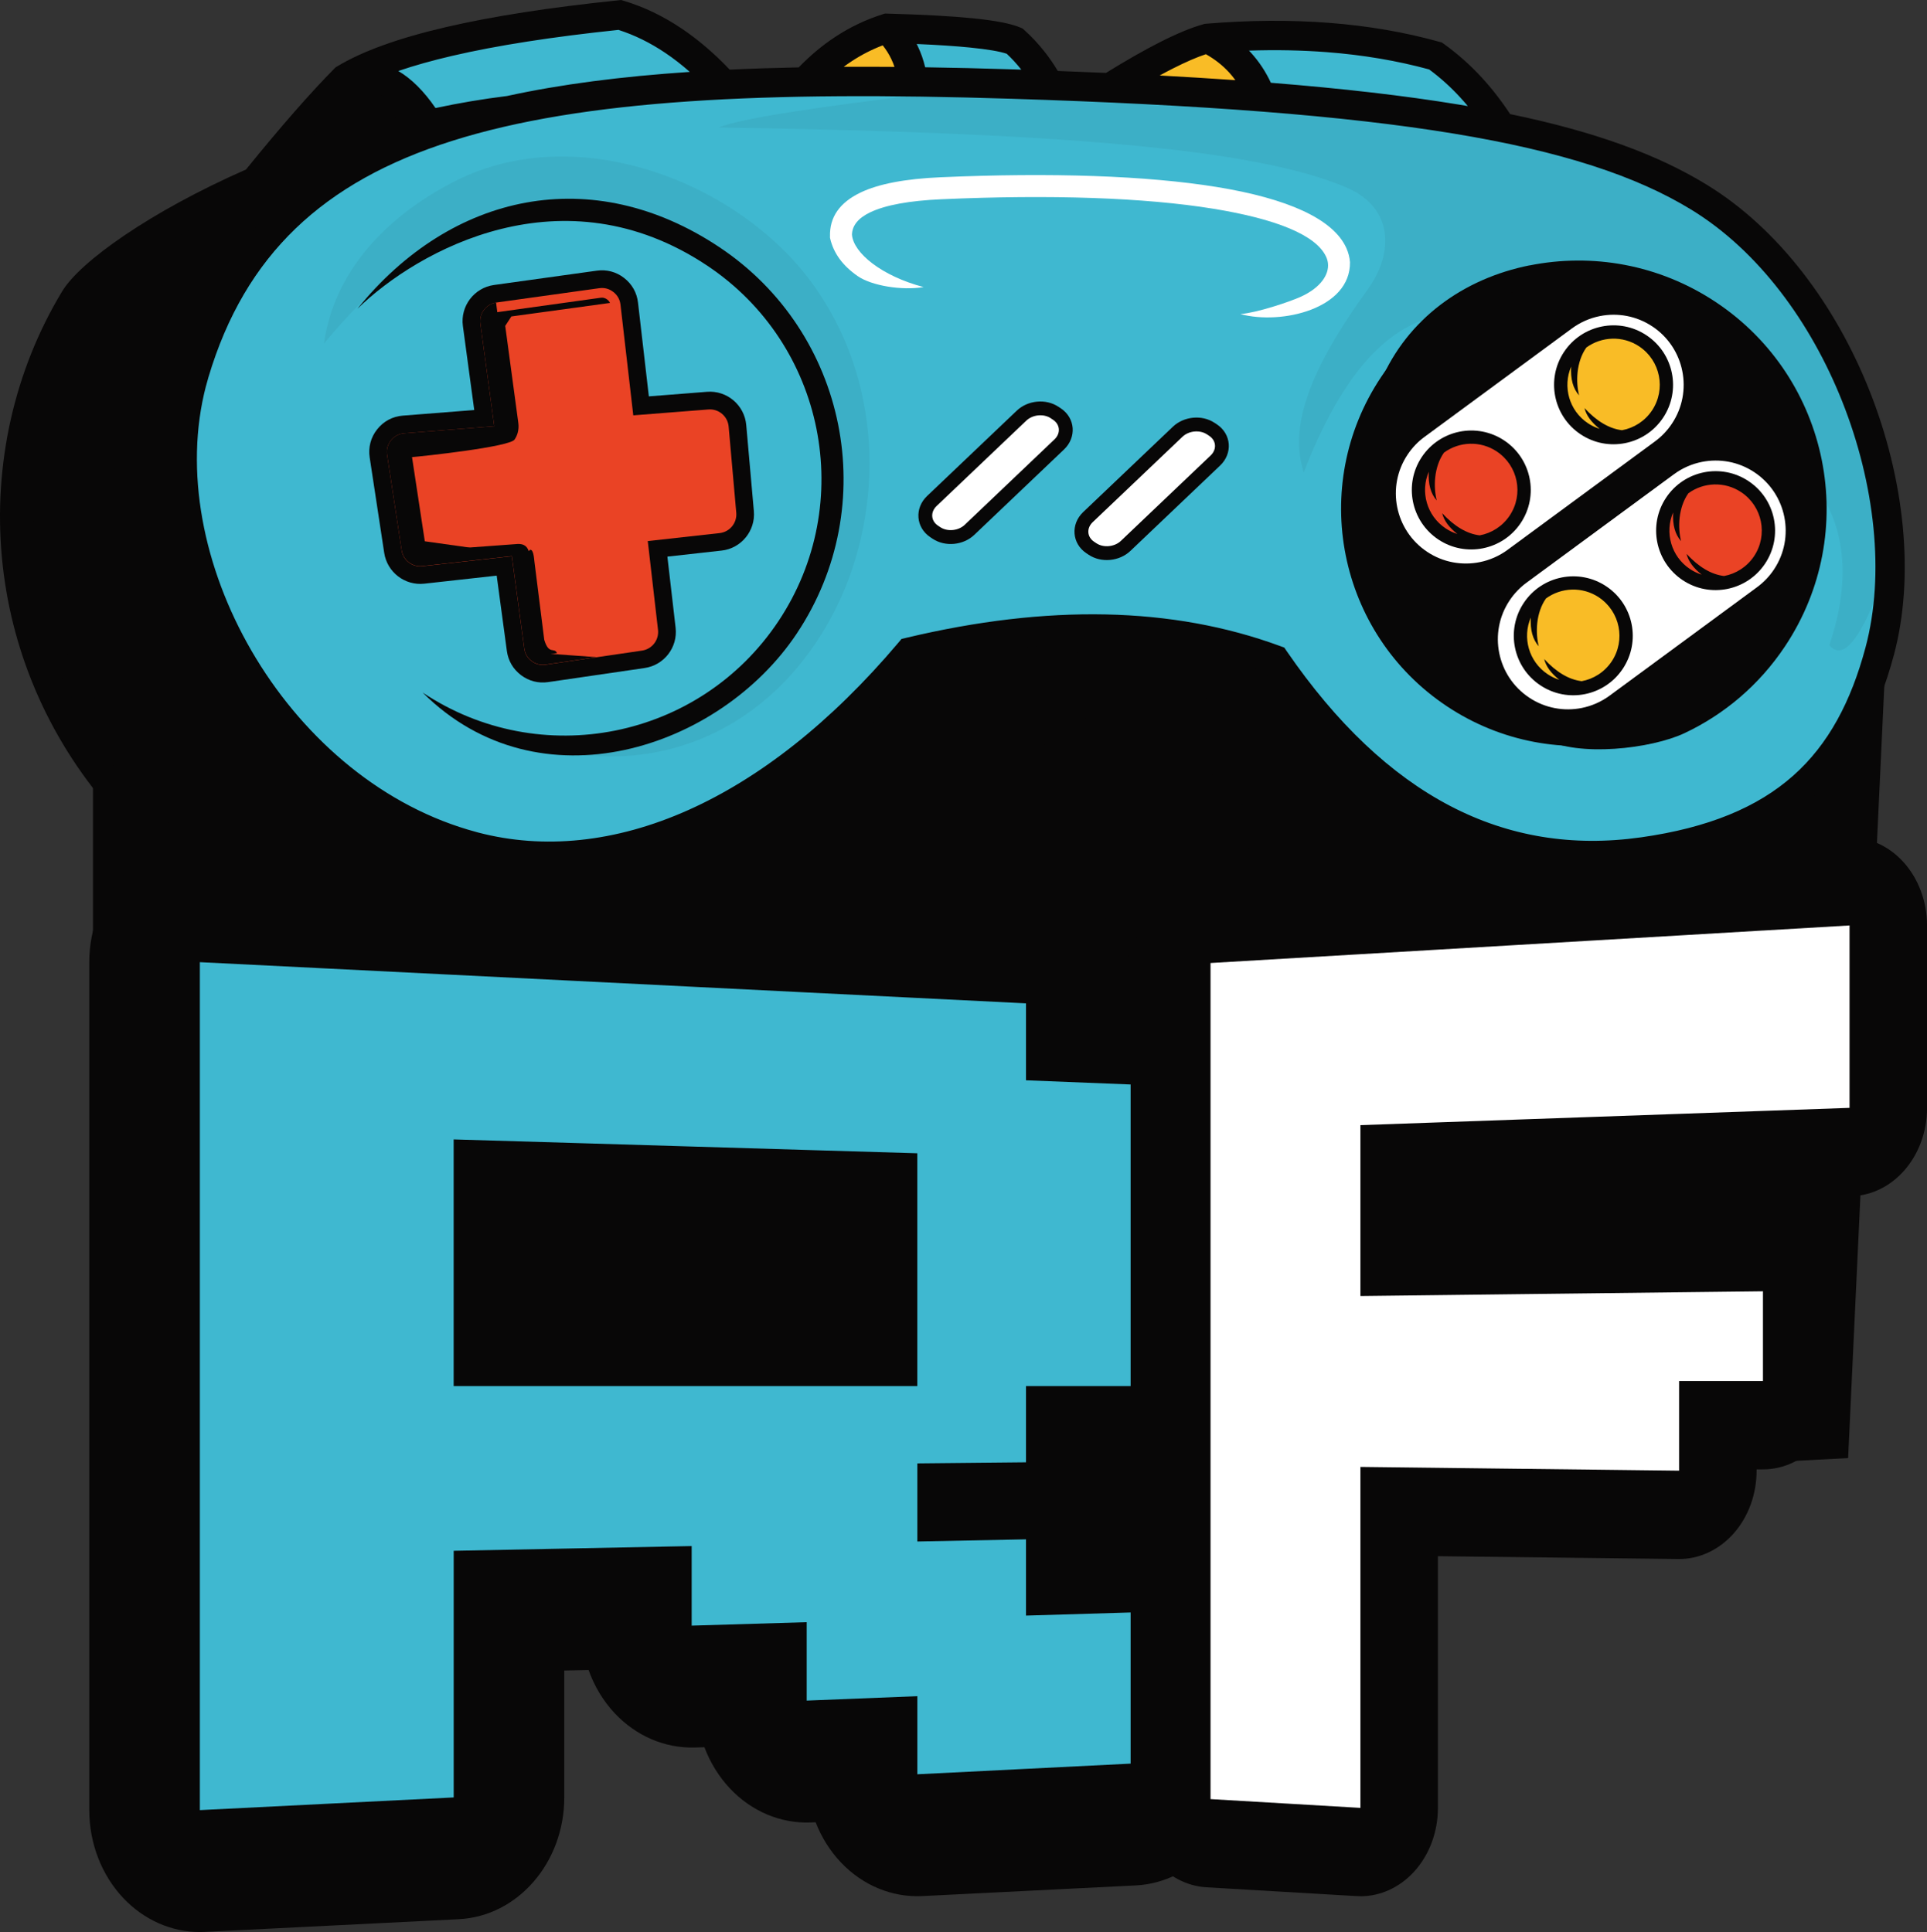
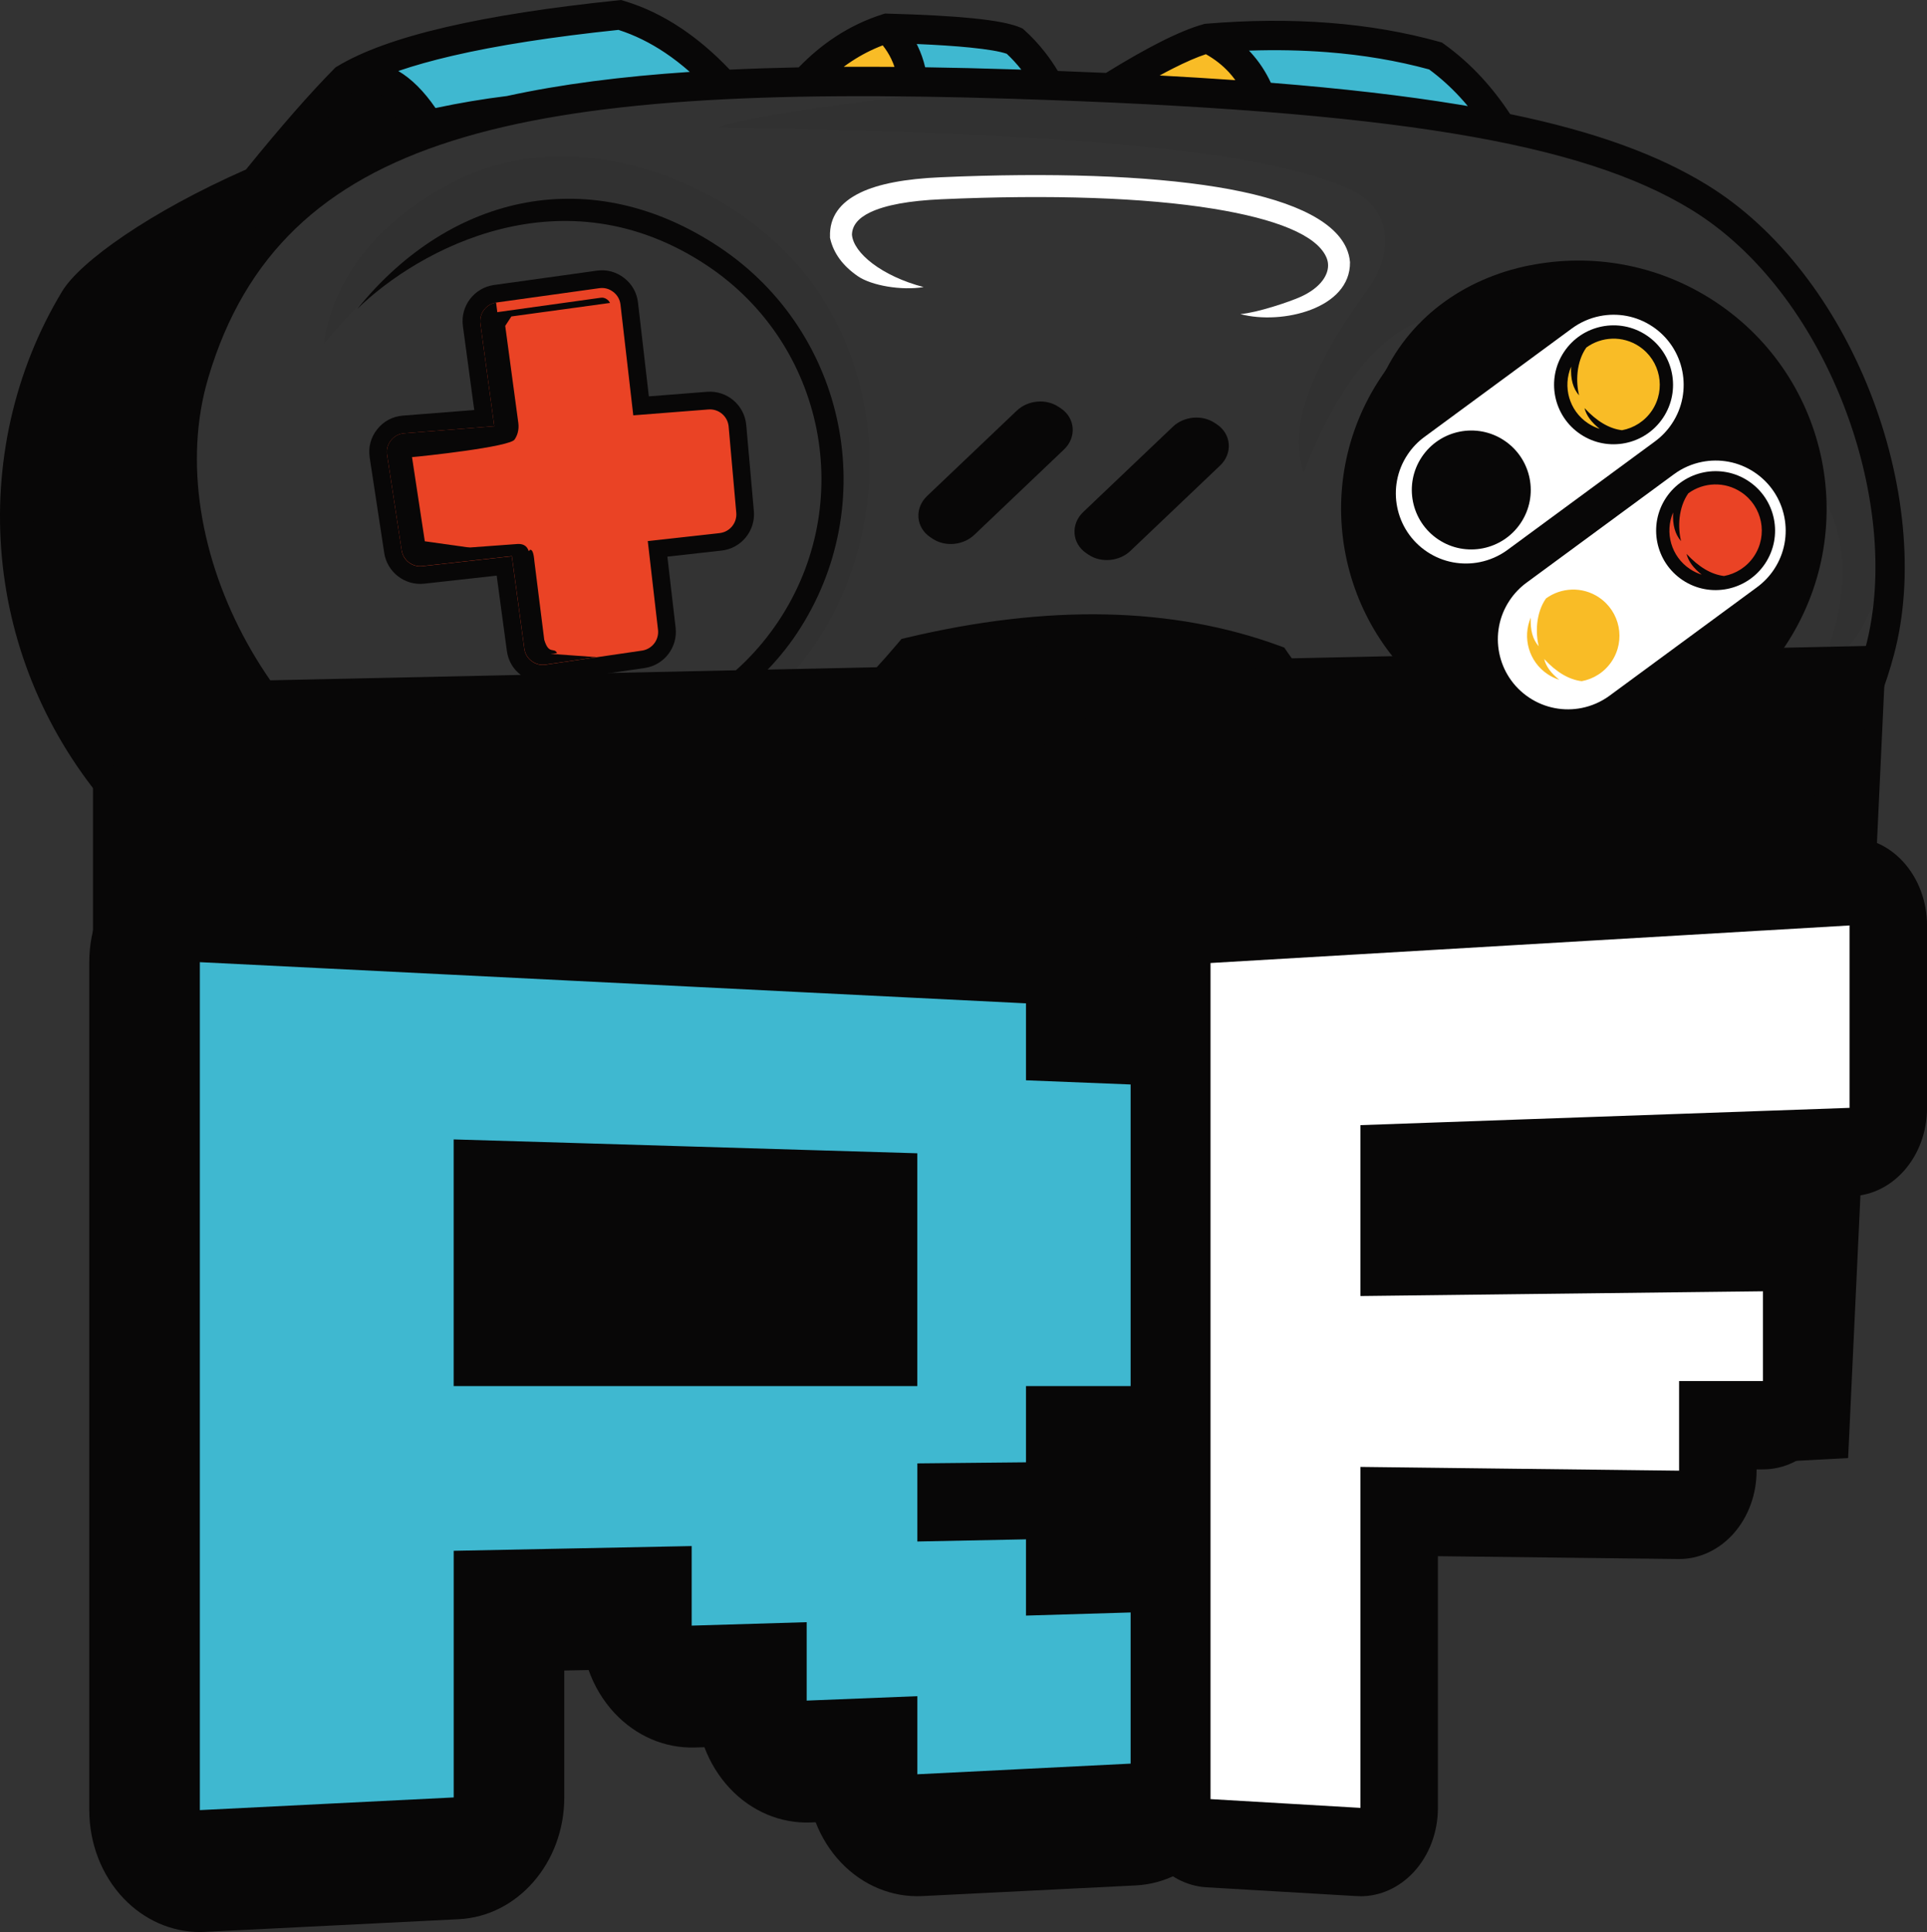
<svg xmlns="http://www.w3.org/2000/svg" viewBox="0 0 553.05 554.61" data-name="Layer 2" id="Layer_2">
  <rect x="0" y="0" width="553.05" height="554.61" fill="#333333" stroke="none" />
  <defs>
    <style>
      .cls-1, .cls-2, .cls-3, .cls-4, .cls-5, .cls-6, .cls-7, .cls-8, .cls-9 {
        stroke-width: 0px;
      }

      .cls-1, .cls-4, .cls-9 {
        fill: #080707;
      }

      .cls-2 {
        fill: #f9bc26;
      }

      .cls-2, .cls-3, .cls-4, .cls-6, .cls-7, .cls-9 {
        fill-rule: evenodd;
      }

      .cls-3 {
        fill: #ea4325;
      }

      .cls-5, .cls-6 {
        fill: #3fb8d0;
      }

      .cls-7, .cls-8 {
        fill: #fff;
      }

      .cls-9 {
        opacity: .05;
      }
    </style>
  </defs>
  <g data-name="Layer 1" id="Layer_1-2">
    <g>
      <rect height="57.1" width="61.96" y="397.89" x="319.03" class="cls-1" />
      <polygon points="26.69 196.38 541.34 185.3 530.41 418.55 26.69 445.27 26.69 196.38" class="cls-1" />
      <g>
-         <path d="M367.83,186.88l-.9-.33c-15.94-5.85-32.67-8.62-49.62-8.98-19.14-.4-38.32,2.24-56.91,6.68l-.97.23-.64.76c-16.59,19.64-37.02,37.78-60.67,48.37-19.33,8.65-40.44,11.96-61.15,6.54-1.01-.26-2.01-.55-3.01-.85-4.41-1.32-8.71-2.97-12.88-4.91-21-9.8-38.32-27.01-49.89-46.95-13.19-22.73-19.96-51.08-13.2-76.97.02-.06.04-.13.07-.19.21-.79.42-1.58.66-2.37,10.93-36.62,34.63-57.19,70.62-68.59,21.8-6.91,45.65-9.88,68.4-11.43,30.62-2.08,61.74-1.72,92.4-.76,24.14.76,48.32,1.84,72.41,3.72,18.34,1.43,36.76,3.32,54.92,6.31,22.97,3.79,48.6,9.73,68.66,22.04,20.25,12.43,35.05,33.75,43.72,55.55,8.65,21.75,12.88,48.45,6.75,71.39-3.8,14.21-9.99,27.54-21.15,37.44-12.26,10.87-28.36,15.72-44.29,17.97-19.45,2.75-38.05-.04-55.47-9.14-19.46-10.17-34.99-26.85-47.3-44.76l-.54-.78Z" class="cls-6" />
        <path d="M102.57,88.64c26.99-33.37,67.4-42,103.9-17.68,18.38,12.25,30.05,30.79,34.07,50.86,4.02,20.07.38,41.68-11.87,60.05-22.01,33.03-73.81,50.39-107.39,16.92,33.84,22.56,79.56,13.4,102.11-20.44,11.28-16.92,14.63-36.81,10.93-55.29-3.7-18.48-14.45-35.55-31.37-46.82-41.28-27.51-82.83-4.67-100.38,12.4" class="cls-1" />
        <path d="M356.05,90.15c4.86-.4,14.05-3.52,17.15-4.91,2.97-1.33,5.1-2.99,6.41-4.77,1.15-1.57,1.66-3.2,1.53-4.74-.05-.65-.22-1.31-.51-1.95-2.83-6.32-14.45-10.94-32.41-13.86-19.76-3.21-46.75-4.11-78.03-2.72-9.25.41-16.07,1.66-20.46,3.76-3.41,1.63-5.15,3.77-5.22,6.4.42,5.26,8.51,11.88,20.57,15.05-6.34,1.05-14.94-.41-18.89-3.13-4.3-2.96-6.94-6.56-7.92-10.77l-.06-.27v-.36c-.16-5.53,2.76-9.73,8.77-12.61,5.17-2.48,12.82-3.94,22.93-4.38,31.73-1.4,59.17-.48,79.35,2.8,20.09,3.27,33.36,9.08,37.15,17.53.58,1.29.92,2.64,1.04,4.03.17,13.41-19.63,18.06-31.39,14.93" class="cls-8" />
        <path d="M339.04,210.99l-1.54-.25c-18.84-3.02-38.04-4.83-57.14-4.53-10.92.17-21.86,1.03-32.63,2.84-.53.09-1.03-.17-1.27-.64-.24-.48-.14-1.03.24-1.4,5.55-5.33,10.81-10.96,15.8-16.81.17-.2.38-.33.64-.39,17.66-4.12,35.88-6.59,54.04-6.21,15.82.33,31.46,2.83,46.39,8.14.25.09.43.23.58.45,12.76,18.31,28.74,35.15,48.71,45.58,18.54,9.68,38.28,12.7,58.98,9.8.59-.08,1.14.27,1.31.84.17.57-.09,1.17-.63,1.43-8.34,3.97-17.02,7.41-25.94,9.82-15.27,4.13-31.47,5.27-46.52-.38-.03-.01-.05-.02-.08-.04-13.63-6.33-27.56-13.84-39.42-23.12-8.17-6.39-16.21-14.33-20.84-23.73l-.69-1.39Z" class="cls-4" />
        <path d="M339.04,210.99l-1.54-.25c-15.84-2.54-31.94-4.22-48.02-4.52,15.19-7.08,21.61-14.62,19.24-22.61,2.82-.08,5.64-.08,8.46-.03,15.82.33,31.46,2.83,46.39,8.14.25.09.43.23.58.45,4.29,6.16,8.96,12.16,14.01,17.8-10.94,7.08-20.09,12.88-27.45,17.4-4.39-4.48-8.27-9.49-10.98-15l-.69-1.39Z" class="cls-4" />
-         <path d="M339.04,210.99l-1.54-.25c-3.26-.52-6.53-1.01-9.81-1.45,5.2-2.51,11.28-5.4,18.24-8.67,5.02-3.16,5.09-7.75.21-13.78,5.9,1.25,11.71,2.87,17.43,4.9.25.09.43.23.58.45,12.76,18.31,28.74,35.15,48.71,45.58,7.79,4.07,15.79,6.96,23.98,8.73l.37.61c-26.46-4.77-41.32-9.35-53.14-5.16-1.3.18-2.52.98-3.67,2.38-1.1.65-3.21,1.04-6.35,1.15-4.69-2.91-9.23-6.02-13.5-9.36-8.17-6.39-16.21-14.33-20.84-23.73l-.69-1.39Z" class="cls-1" />
        <path d="M116.32,34.24c-9.76,2.43-19.39,5.42-28.84,8.9-.52.19-1.08.01-1.4-.44-.32-.46-.29-1.04.07-1.46,4.58-5.36,9.28-10.66,14.2-15.7.16-.16.33-.26.55-.32,3.22-.84,6.34-.47,9.27,1.12,2.65,1.44,4.9,3.67,6.78,5.99.26.33.34.73.21,1.13-.14.4-.44.68-.85.78" class="cls-4" />
        <path d="M113.92,19.25c5.11-1.76,10.37-3.17,15.64-4.4,15.61-3.63,31.89-5.8,47.81-7.47.17-.02.32,0,.49.05,4.89,1.57,9.48,3.89,13.73,6.75,2.51,1.69,4.9,3.56,7.17,5.56.37.33.5.82.34,1.29-.16.47-.56.78-1.06.81-17.48,1.17-35.15,3.15-52.28,6.9-.04,0-.07.01-.11.02-6.85.84-13.67,2-20.42,3.43-.48.1-.96-.08-1.24-.5-2.72-3.96-6.12-7.82-10.3-10.28-.41-.24-.63-.68-.58-1.15.05-.48.35-.86.8-1.01" class="cls-6" />
        <path d="M256.71,20.4c-4.86-.04-9.71-.05-14.57-.03-.53,0-.98-.32-1.14-.82-.17-.5,0-1.03.42-1.34.77-.57,1.56-1.12,2.37-1.65,2.87-1.88,5.92-3.45,9.12-4.67.5-.19,1.03-.04,1.36.37,1.01,1.27,1.88,2.65,2.59,4.11.38.79.71,1.6.99,2.43.13.38.07.76-.16,1.09-.24.32-.58.5-.98.5" class="cls-2" />
        <path d="M263.14,11.43c5.1.22,10.23.5,15.32,1.02,3.28.33,7.76.77,10.87,1.86.17.06.3.14.43.26,1.54,1.45,2.98,3.02,4.29,4.68.3.37.35.86.13,1.28-.21.43-.63.68-1.11.66l-2.77-.09c-8.26-.27-16.53-.47-24.8-.59-.56,0-1.02-.38-1.15-.92-.47-2.01-1.15-3.96-2.04-5.83-.09-.19-.19-.39-.29-.58-.2-.39-.18-.82.06-1.19.24-.37.62-.57,1.06-.55" class="cls-6" />
        <path d="M268.76,26.59c7.13.14,14.26.33,21.35.55,24.14.76,48.32,1.84,72.41,3.72,18.34,1.43,36.76,3.32,54.92,6.31,22.97,3.79,48.6,9.73,68.66,22.04,20.25,12.43,35.05,33.75,43.72,55.55,6.6,16.59,10.62,36.06,9.44,54.54-5.78,15-10.52,20.3-14.24,15.91,6.26-18.71,4.79-34.14-4.4-46.29-11.68-23.5-44.56-39.69-98.63-48.59-19.36-2.13-35.3,12.98-47.82,45.31-4.21-13.06,1.37-29.06,18.36-52.56,7.75-10.71,7.12-23.49-5.83-29.14-27.08-11.8-87.89-15.91-180.43-17.35,5.59-2.38,26.42-5.72,62.51-10" class="cls-9" />
        <path d="M490.75,89.4c31.29,20.85,39.75,63.13,18.9,94.42-20.85,31.29-63.12,39.75-94.42,18.9-31.29-20.85-39.75-63.13-18.9-94.42,20.85-31.29,63.13-39.75,94.42-18.9" class="cls-4" />
        <path d="M354.47,24.2c-7.23-.51-14.47-.95-21.71-1.34-.54-.03-.98-.4-1.11-.93-.12-.53.12-1.06.59-1.32,1.3-.71,2.6-1.4,3.92-2.07,3.06-1.55,6.29-3.05,9.55-4.13.33-.11.66-.08.96.09,2.59,1.46,4.97,3.28,6.97,5.48.67.73,1.3,1.51,1.88,2.32.28.39.31.87.07,1.28-.23.42-.66.65-1.13.61" class="cls-2" />
        <path d="M410.86,18.97c3.29,2.42,6.31,5.16,9.08,8.16.77.83,1.51,1.69,2.24,2.56.33.39.37.92.12,1.37-.26.44-.74.67-1.24.58-.88-.15-1.75-.3-2.63-.44-17.79-2.93-35.83-4.81-53.79-6.24-.44-.03-.8-.29-.99-.69-1.42-3.06-3.27-5.87-5.55-8.36-.16-.18-.33-.36-.5-.53-.33-.35-.43-.83-.24-1.28.18-.45.58-.73,1.07-.75,7.5-.25,15.02-.14,22.5.44,9.97.77,19.89,2.36,29.55,5,.15.04.27.1.39.19" class="cls-6" />
        <path d="M52.18,108.75c0,.06-.02.13-.04.19-7.16,27.42-.16,57.44,13.83,81.54,3.69,6.36,7.92,12.41,12.63,18.06,14.02,16.83,32.52,30.24,53.62,36.54,1.06.32,2.13.61,3.2.89,3.2.84,6.44,1.49,9.71,1.95.57.08,1,.55,1.03,1.13.03.58-.35,1.09-.91,1.22-6.13,1.51-12.31,2.89-18.51,4.08-8.19,1.58-16.52,2.89-24.84,3.62-5.64.49-11.76.81-17.41.22-.11,0-.2-.03-.3-.07-8.98-3.35-17.52-7.6-25.53-12.87-7.85-5.16-15.02-11.18-21.67-17.81-.02-.02-.04-.04-.06-.07-16.6-19.17-26.83-42.7-29.19-67.97-2.34-25.05,3.25-50.5,16.29-72.05,3.29-5.43,12.01-11.56,17.25-14.99,10.52-6.88,22.12-12.74,33.64-17.74,5.21-2.26,10.5-4.36,15.84-6.29.57-.21,1.2.04,1.47.58.28.54.12,1.19-.38,1.53-19.91,13.79-32.05,32.62-38.95,55.74-.25.85-.5,1.69-.72,2.55" class="cls-4" />
        <path d="M50.82,149.21c2.48,14.56,7.87,28.71,15.16,41.27,3.69,6.36,7.92,12.41,12.63,18.06,9.91,11.9,22.06,22.08,35.78,29.26-9.15,3.8-23.9,8.51-44.23,14.14-3.93-2.02-7.76-4.24-11.48-6.68-7.85-5.16-15.02-11.18-21.67-17.81-.02-.02-.04-.04-.06-.07-11.65-13.46-20.16-29.05-25.02-45.89,1.77-4.44,3.83-3.64,6.19,2.41,2.6,8.98,7.13,15.89,13.58,20.72,5.2,1.22,11.71-1.98,19.52-9.62-.8-5.55-3-17.5-6.6-35.84-.85-13.09,1.22-16.4,6.21-9.95" class="cls-4" />
        <path d="M87.42,218.09c12.61,12.3,27.87,21.94,44.8,27,1.06.32,2.13.61,3.2.89.53.14,1.06.27,1.59.4-6.88,1.79-26.61,4.85-59.2,9.18-6.66-2.88-13.06-6.29-19.15-10.29-7.85-5.16-15.02-11.18-21.67-17.81-.02-.02-.04-.04-.06-.07-3.76-4.34-7.19-8.91-10.28-13.67,4.32,4.87,12.33,10.38,17.7,13.11,8.58,4.35,15.59,9.83,24.71,3.53,3.72-2.57,4.92-2.36,6.53-3.37,3.52-2.19,11.76-3.06,11.83-8.89M52.18,108.75c0,.06-.02.13-.04.19-6.98,26.73-.5,55.92,12.78,79.7-.68-.49-1.33-.97-2.03-1.45-3.08-2.14-9.38-11.56-9.41-11.5-1.52,3.67,1.5,9.47,2.57,13,.25.82,2.24,4.25.87,2.06-4.21-6.72-9.83-13.26-13.14-20.38-1.22-2.64-9.17-26.11-9.45-28.37-.59-4.8-2.36-11.32-5.11-15.35-.11.1-.47.34-.51.4-3.3,4.28-5.94,8.5-8.03,13.49-1.91,4.56-2.86,9.28-8.38,8.7-2.02-.21-3.72.66-5.05,2.02-.44-17.82,3.09-35.61,10.42-51.82,15.62-2.18,33.17-11.69,52.67-28.54-7.84,10.28-13.5,22.09-17.45,35.31-.25.85-.5,1.69-.72,2.55Z" class="cls-4" />
        <path d="M238.15,125.98c2.83,47.75-21.19,84.75-80.41,89.21,74.35,16.49,116.14-74.63,76.62-132.12-20.93-30.45-68.24-49.01-103.58-31.16-20.51,10.36-35.05,26.64-37.82,46.73,26.2-31.66,53.15-43.99,80.86-36.98,35.3,8.61,56.74,30.05,64.33,64.31" class="cls-9" />
        <path d="M91.18,49.47c-5.48,1.99-10.75,4.09-15.77,6.27-26.64,11.54-45.81,24.75-50.34,32.24-12.79,21.14-18.46,46.29-16.12,71.32,2.21,23.7,11.6,47.3,28.91,67.3,6.73,6.69,13.77,12.59,21.48,17.65,7.6,5,15.91,9.24,25.29,12.74,8.65.9,23.19-.21,41.9-3.82,5.78-1.11,11.95-2.47,18.45-4.07-3.33-.47-6.61-1.13-9.85-1.98-1.2-.31-2.28-.61-3.24-.9-28.41-8.48-52.1-29.58-66.95-55.15-14.87-25.62-20.91-55.82-13.95-82.45h-.01c.2-.75.46-1.68.79-2.78,7.42-24.86,20.33-43.17,39.42-56.39M247.53,207.87c10.3-1.73,21.24-2.68,32.81-2.86,17.61-.27,36.73,1.24,57.34,4.55l2.16.35.96,1.95c3.89,7.9,10.72,15.67,20.5,23.32,10.02,7.84,23.08,15.5,39.19,22.97,13.14,4.94,28.4,5.06,45.79.35,8.13-2.2,16.71-5.45,25.74-9.75-21.44,3.01-41.35-.33-59.7-9.92-17.97-9.38-34.35-24.74-49.14-45.96-14.16-5.04-29.5-7.73-46.01-8.07-16.69-.35-34.61,1.71-53.74,6.18-5.23,6.13-10.54,11.76-15.89,16.9ZM116.03,33.08c-2.11-2.61-4.26-4.51-6.43-5.69-2.66-1.45-5.46-1.78-8.39-1.01-4.17,4.26-8.89,9.47-14.15,15.64,9.15-3.37,18.88-6.42,28.96-8.93ZM114.31,20.38c3.79,2.23,7.35,5.78,10.68,10.63,6.73-1.43,13.6-2.6,20.52-3.45,15.5-3.39,32.95-5.62,52.46-6.92-2.32-2.05-4.67-3.87-7.04-5.46-4.36-2.93-8.84-5.13-13.43-6.6-19,1.99-34.89,4.47-47.67,7.44-5.84,1.36-11.01,2.81-15.52,4.36ZM256.72,19.2c-.27-.79-.58-1.56-.94-2.3-.66-1.38-1.48-2.67-2.44-3.88-3.1,1.18-6.06,2.69-8.89,4.55-.78.51-1.55,1.05-2.31,1.61,4.77-.03,9.63-.01,14.58.02ZM263.09,12.63c.1.2.21.41.3.61.92,1.91,1.63,3.94,2.13,6.07,8.03.12,16.3.32,24.82.59l2.77.09c-1.3-1.65-2.69-3.17-4.17-4.55-1.95-.69-5.49-1.28-10.59-1.8-4.16-.42-9.25-.75-15.25-1.01ZM317.43,20.92c5.74-3.55,10.9-6.49,15.46-8.81,4.94-2.5,9.11-4.22,12.5-5.16l.41-.11.36-.03c12.42-1.03,24.19-1.11,35.31-.25,11.18.86,21.73,2.68,31.66,5.45l.69.19.61.44c3.87,2.78,7.48,5.98,10.81,9.59,2.94,3.2,5.67,6.71,8.17,10.52,24.39,5.04,42.41,11.67,56.47,20.3,20.84,12.78,36.99,34.76,46.64,59.02,10.06,25.3,13.1,53.23,7.03,75.94-4.57,17.12-11.84,30.77-23.35,40.98-2.77,2.45-5.77,4.7-9.03,6.73-23.02,15.51-43.93,25.81-62.71,30.9-19.27,5.22-36.36,4.98-51.28-.72l-.27-.1c-16.67-7.74-30.27-15.73-40.82-23.98-10.01-7.83-17.29-15.92-21.85-24.28-19.31-2.99-37.24-4.37-53.77-4.11-16.68.26-31.93,2.17-45.75,5.73-11.17,9.03-22.46,16.01-33.67,21.02-4.66,2.09-9.31,3.83-13.93,5.24h0c-22.02,7.53-42.11,12.76-59.03,16.02-19.9,3.83-35.56,4.94-44.94,3.84l-.5-.06-.47-.18c-10.2-3.77-19.23-8.36-27.5-13.79-8.28-5.44-15.74-11.67-22.79-18.69l-.2-.23C13.04,210.91,2.93,185.56.55,160.1c-2.5-26.84,3.58-53.81,17.3-76.49,5.17-8.55,25.27-22.85,52.75-34.95,10.02-12.35,18.47-22.01,25.35-28.96l.35-.36.47-.28c7.19-4.35,17.58-8.1,31.16-11.26,13.35-3.11,29.86-5.68,49.53-7.71l.81-.08.84.25c5.68,1.71,11.18,4.34,16.49,7.91,4.78,3.21,9.39,7.15,13.83,11.82,6.4-.3,13-.51,19.81-.65,3.33-3.44,6.86-6.39,10.58-8.82,4.24-2.78,8.75-4.92,13.5-6.42l.67-.21.71.02c10.15.27,18.31.72,24.5,1.34,6.55.66,11.12,1.55,13.71,2.69l.61.27.51.46c2.13,1.92,4.09,4.03,5.88,6.33,1.31,1.67,2.54,3.46,3.69,5.37,4.71.18,9.31.36,13.81.56ZM354.55,23.01c-.56-.77-1.15-1.51-1.79-2.21-1.87-2.04-4.09-3.79-6.67-5.24-2.62.86-5.74,2.22-9.38,4.06-1.23.62-2.53,1.31-3.89,2.05,7.55.41,14.79.85,21.73,1.34ZM358.47,14.54c.17.18.35.37.52.55,2.34,2.56,4.25,5.45,5.75,8.67,20.58,1.64,38.39,3.7,53.89,6.25.88.14,1.76.29,2.63.44-.72-.86-1.45-1.7-2.2-2.51-2.77-3.01-5.74-5.68-8.9-8.01-9.17-2.5-18.94-4.16-29.32-4.96-7.17-.55-14.63-.7-22.36-.44ZM470.96,240.37c19.37-2.74,33.46-8.63,43.66-17.68,10.16-9.01,16.64-21.31,20.79-36.85,5.6-20.96,2.71-46.95-6.71-70.64-9.03-22.7-24.01-43.18-43.23-54.97-15.8-9.69-37.22-16.77-68.23-21.88-31.37-5.17-72.42-8.29-127.17-10.01-69.95-2.2-122.66.17-160.4,12.13-36.83,11.67-59.35,32.64-69.84,67.79-.19.65-.43,1.49-.7,2.52h-.01c-6.37,24.39-.73,52.27,13.08,76.06,13.83,23.84,35.82,43.48,62.08,51.31,1.1.33,2.09.61,2.97.84,18.69,4.89,39.31,2.94,60.35-6.48,20.13-9.01,40.65-24.84,60.25-48.04l.89-1.06,1.36-.32c20.3-4.84,39.37-7.08,57.22-6.71,17.93.37,34.6,3.39,50.01,9.05l1.26.46.75,1.1c14.19,20.65,29.82,35.47,46.87,44.37,16.78,8.76,35.03,11.8,54.74,9.01Z" class="cls-1" />
        <path d="M303.79,116.77l.66.44c4.2,2.8,4.56,8.36.93,11.81l-25.76,24.52c-3.13,2.98-8.34,3.52-11.96,1.11l-.66-.44c-4.2-2.8-4.56-8.36-.94-11.81l25.76-24.52c3.14-2.99,8.34-3.52,11.96-1.11M348.59,121.38l.66.44c4.2,2.8,4.56,8.36.93,11.81l-25.76,24.52c-3.13,2.98-8.34,3.52-11.96,1.11l-.66-.44c-4.2-2.8-4.56-8.36-.94-11.81l25.76-24.52c3.13-2.98,8.34-3.52,11.96-1.11Z" class="cls-4" />
-         <path d="M301.58,120.07l.66.44c2.04,1.36,2.22,3.89.4,5.62l-25.76,24.52c-1.82,1.73-4.98,2.04-7.02.68l-.66-.44c-2.04-1.36-2.22-3.89-.4-5.63l25.76-24.52c1.82-1.73,4.98-2.04,7.02-.68M346.39,124.68l.66.44c2.04,1.36,2.22,3.89.4,5.63l-25.76,24.52c-1.82,1.73-4.98,2.04-7.02.68l-.66-.44c-2.04-1.36-2.22-3.89-.4-5.62l25.76-24.52c1.82-1.73,4.98-2.04,7.02-.68Z" class="cls-7" />
        <path d="M136.11,117.71l-3.26-24.13c-.77-5.7,3.23-10.98,8.93-11.77l29.49-4.11c2.85-.4,5.58.33,7.85,2.09,2.27,1.76,3.66,4.22,3.99,7.08l3.11,26.91,16.7-1.31c5.71-.45,10.74,3.81,11.25,9.51l2.19,24.75c.5,5.65-3.63,10.7-9.27,11.32l-15.55,1.73,2.36,20.42c.65,5.62-3.29,10.74-8.88,11.56l-27.67,4.04c-2.82.42-5.54-.28-7.81-1.99-2.28-1.72-3.69-4.14-4.07-6.96l-2.92-21.61-20.77,2.31c-5.58.62-10.66-3.28-11.51-8.83l-4.17-27.4c-.44-2.93.31-5.76,2.15-8.08,1.84-2.32,4.43-3.7,7.38-3.93l20.49-1.61Z" class="cls-4" />
        <path d="M115.27,157.96l-4.17-27.39c-.23-1.53.14-2.95,1.11-4.16.97-1.22,2.26-1.9,3.8-2.03l25.84-2.03-3.98-29.45c-.4-2.94,1.67-5.66,4.6-6.06l29.5-4.11c1.49-.21,2.85.15,4.05,1.08,1.19.92,1.88,2.15,2.06,3.65l3.67,31.77,21.58-1.69c2.94-.23,5.53,1.96,5.79,4.9l2.19,24.75c.26,2.92-1.86,5.51-4.78,5.84l-20.62,2.29,2.94,25.48c.33,2.89-1.69,5.53-4.58,5.96l-27.67,4.05c-1.48.21-2.83-.13-4.03-1.03-1.2-.9-1.9-2.1-2.1-3.58l-3.58-26.52-25.69,2.86c-2.88.32-5.49-1.69-5.93-4.55" class="cls-3" />
        <path d="M115.27,157.96l-4.17-27.39c-.23-1.53.14-2.95,1.11-4.16.97-1.22,2.26-1.9,3.8-2.03l25.84-2.03-3.98-29.45c-.39-2.9,1.62-5.59,4.5-6.05,2.49,18.57,3.84,30.98,4.07,37.22l-3.37,2.45-27.04,3.45,4.61,28.23,27.97-2.05c1.85-.08,2.99.8,3.32,2.82l3.8,27.45,2.57,1.29,12.89.93-14.58,2.13c-1.48.21-2.83-.13-4.03-1.03-1.2-.9-1.9-2.1-2.1-3.58l-3.58-26.52-25.69,2.86c-2.88.32-5.49-1.69-5.93-4.55" class="cls-4" />
        <path d="M159.89,187.49l-3.69.54c-.37.06-.64.07-1.04-.04-.38-.1-.62-.23-.92-.46-.29-.22-.48-.4-.69-.75v-.02c-.21-.35-.28-.6-.33-.97l-1.92-22.12c-.16-1.87-.32-5.14.86-5.85,1-.11,1.12,2.62,1.23,3.45l2.81,22.38c1.32,4.45,2.87,2.06,3.67,3.83M119.01,159.22c-.52-.4-.89-.98-.99-1.67l-4.16-27.4c-.06-.38-.07-.67.04-1.07.11-.41.25-.65.48-.94.24-.31.45-.51.82-.71h0c.36-.19.64-.25,1.02-.27l25.84-2.03c.4-.03.77-.13,1.08-.3.32-.17.61-.42.87-.73.25-.31.43-.65.53-1,.1-.34.12-.72.06-1.13l-3.98-29.45c-.09-.71.11-1.4.5-1.92h.01c.4-.53,1.01-.91,1.71-1.01l29.49-4.11c.39-.05.66-.06,1.05.05.38.1.61.24.91.47.3.23.49.42.68.77.04.06.07.13.1.19-4.9.68-19.37,2.66-28.3,3.88l-1.77,2.71,3.76,27.86c.13.98.07,1.93-.18,2.83-.18.66-.47,1.29-.86,1.88-1.03,2.16-26.88,4.9-29.47,5.1l3.67,24.16,13.07,1.84c-1.72.21-5.85.51-9.93,2.05l-4.21.47c-.7.08-1.36-.12-1.88-.52Z" class="cls-1" />
        <path d="M474.25,93.72c4.62,3.08,7.56,7.75,8.57,12.8,1.01,5.05.1,10.49-2.99,15.11-1.34,2.01-2.98,3.7-4.81,5.05l-.08.06s-.01,0-.01.01l-42.27,31.1c-2.39,1.76-5.13,2.95-7.98,3.52-5.05,1.01-10.49.1-15.11-2.98s-7.56-7.75-8.57-12.8c-1.01-5.05-.1-10.49,2.99-15.11,1.34-2.01,2.98-3.7,4.82-5.05l42.34-31.16s.01,0,.02-.01c2.4-1.76,5.13-2.95,7.98-3.52,5.05-1.01,10.49-.1,15.11,2.99" class="cls-7" />
        <path d="M472.56,96.26c7.84,5.23,9.97,15.83,4.74,23.67-5.23,7.84-15.83,9.97-23.67,4.74-7.85-5.23-9.97-15.83-4.74-23.67,5.23-7.85,15.83-9.97,23.67-4.74" class="cls-4" />
        <path d="M431.72,126.45c7.85,5.23,9.97,15.83,4.74,23.67-5.23,7.84-15.83,9.97-23.67,4.74-7.84-5.23-9.96-15.83-4.74-23.67,5.23-7.84,15.83-9.97,23.67-4.74" class="cls-4" />
        <path d="M503.53,135.58c4.62,3.08,7.56,7.75,8.57,12.8,1.01,5.05.1,10.49-2.98,15.11-1.34,2.01-2.98,3.7-4.82,5.05l-.08.06s-.01,0-.01.01l-42.27,31.1c-2.39,1.76-5.13,2.95-7.98,3.52-5.05,1.01-10.49.09-15.11-2.99-4.62-3.08-7.56-7.74-8.57-12.79-1.01-5.05-.1-10.49,2.99-15.11,1.34-2.01,2.98-3.7,4.81-5.05l42.35-31.16s.01,0,.02-.01c2.39-1.76,5.13-2.95,7.98-3.52,5.05-1.01,10.49-.1,15.11,2.98" class="cls-7" />
        <path d="M501.84,138.12c7.85,5.23,9.97,15.83,4.74,23.67-5.23,7.84-15.83,9.97-23.67,4.74-7.84-5.23-9.96-15.83-4.74-23.67,5.23-7.84,15.83-9.97,23.67-4.74" class="cls-4" />
-         <path d="M461,168.31c7.84,5.23,9.97,15.82,4.74,23.67-5.23,7.85-15.83,9.97-23.67,4.74-7.85-5.23-9.97-15.83-4.74-23.67,5.23-7.85,15.83-9.97,23.67-4.74" class="cls-4" />
        <path d="M439,76.19c17.88-3.58,37.13-.34,53.5,10.57,16.37,10.91,26.77,27.43,30.35,45.31,3.58,17.88.34,37.13-10.58,53.5-7.43,11.15-17.48,19.54-28.8,24.88-9.61,4.54-30.55,6.89-40.17,1.68,11.77,1.18,26.8-2.36,37.45-7.39,10.3-4.86,19.45-12.51,26.23-22.69,9.94-14.92,12.9-32.45,9.64-48.74-3.26-16.29-12.74-31.34-27.65-41.28-14.92-9.94-32.45-12.89-48.74-9.64-16.29,3.26-34.03,12.13-43.97,27.05,7.69-17.95,23.79-29.48,42.73-33.27" class="cls-1" />
        <path d="M470.45,99.44c6.09,4.06,7.74,12.29,3.68,18.38-2.07,3.1-5.22,5.05-8.61,5.68-3.66-.44-7.24-2.56-10.77-6.36.52,2.11,1.98,4.1,4.36,5.97-1.16-.37-2.3-.9-3.36-1.61-5.41-3.6-7.31-10.5-4.83-16.26-.21,3.56.55,6.31,2.28,8.25-.95-3.77-.86-9.55,2.08-13.73,4.36-3.18,10.42-3.49,15.18-.32" class="cls-2" />
-         <path d="M429.6,129.62c6.09,4.06,7.74,12.29,3.68,18.38-2.07,3.1-5.22,5.05-8.61,5.68-3.65-.44-7.24-2.56-10.77-6.36.52,2.11,1.98,4.1,4.36,5.97-1.16-.37-2.3-.9-3.37-1.62-5.41-3.6-7.31-10.5-4.83-16.26-.21,3.56.56,6.31,2.28,8.25-.95-3.77-.86-9.55,2.08-13.73,4.36-3.19,10.42-3.49,15.18-.32" class="cls-3" />
        <path d="M499.73,141.29c6.09,4.06,7.74,12.29,3.68,18.38-2.07,3.1-5.22,5.05-8.61,5.68-3.66-.44-7.24-2.56-10.77-6.36.52,2.11,1.98,4.1,4.36,5.97-1.16-.37-2.3-.9-3.37-1.61-5.41-3.61-7.31-10.5-4.83-16.26-.2,3.56.55,6.31,2.28,8.25-.95-3.77-.86-9.55,2.08-13.73,4.36-3.19,10.42-3.49,15.18-.32" class="cls-3" />
        <path d="M458.88,171.48c6.09,4.06,7.74,12.29,3.68,18.38-2.07,3.1-5.21,5.05-8.61,5.68-3.66-.44-7.24-2.56-10.77-6.36.52,2.11,1.97,4.1,4.36,5.97-1.17-.37-2.3-.9-3.37-1.62-5.41-3.61-7.31-10.5-4.83-16.26-.2,3.56.56,6.31,2.28,8.25-.95-3.77-.86-9.55,2.08-13.73,4.36-3.18,10.42-3.49,15.18-.32" class="cls-2" />
      </g>
      <g>
        <path d="M57.37,554.61c-8.15,0-16.02-3.46-21.94-9.7-6.27-6.61-9.81-15.75-9.81-25.31v-243.41c0-9.56,3.55-18.7,9.81-25.31,6.27-6.6,14.71-10.1,23.37-9.67l237.09,11.82c13.23.66,24.28,10.19,28.49,23.24l1.26.05c17.08.68,30.6,16.14,30.6,34.99v86.57c0,14.72-8.24,27.32-19.92,32.5,3.8,1.68,7.31,4.18,10.31,7.4,6.14,6.59,9.61,15.64,9.61,25.09v43.39c0,18.72-13.35,34.13-30.31,34.97l-61.22,3.06c-8.67.43-17.11-3.06-23.37-9.66-3.13-3.3-5.58-7.23-7.25-11.53l-1.43.06c-8.62.33-16.99-3.19-23.19-9.79-3.17-3.38-5.64-7.41-7.3-11.81l-2.81.08c-8.56.24-16.86-3.32-23.01-9.91-3.27-3.51-5.79-7.73-7.42-12.33l-6.98.14v36.42c0,18.72-13.35,34.13-30.31,34.97l-72.84,3.64c-.48.02-.96.04-1.44.04ZM89.12,312.81v170.15l9.34-.47v-37.34c0-9.1,3.15-17.4,8.33-23.64-5.35-6.44-8.33-14.87-8.33-23.64v-70.8c0-4.75.88-9.4,2.53-13.69l-11.87-.59ZM231.51,397.88h0,0Z" class="cls-1" />
        <path d="M294.46,310.11l30.03,1.2v86.57h-30.03v21.89l-31.18.31v22.42l31.18-.62v21.89l30.03-.9v43.39l-30.03,1.5-31.18,1.56v-22.42l-31.76,1.27v-22.51l-33.01.99v-22.84l-33.65.67-34.65.69v70.8l-36.05,1.8-36.8,1.84v-243.41l36.8,1.83,36.05,1.8,34.65,1.73,33.65,1.68,33.01,1.65,31.76,1.58,31.18,1.55v22.1ZM231.51,397.88h31.76v-66.82l-31.76-.95-33.01-.99-33.65-1.01-34.65-1.03v70.8h34.65s33.65,0,33.65,0h33.01Z" class="cls-5" />
      </g>
      <g>
        <path d="M390.44,544.32c-.38,0-.76-.01-1.14-.03l-43.01-2.52c-11.81-.69-21.08-11.82-21.08-25.31v-240.01c0-13.49,9.27-24.62,21.08-25.31l183.4-10.78c6.07-.33,12.03,2.15,16.45,6.94,4.42,4.79,6.92,11.43,6.92,18.38v52.36c0,13.69-9.53,24.91-21.53,25.33l-71.26,2.51,45.49-.53c.08,0,.15,0,.23,0,5.85,0,11.47,2.63,15.63,7.33,4.22,4.76,6.59,11.25,6.59,18.01v25.76c0,14-9.95,25.35-22.22,25.35h-1.85v.39c0,6.77-2.37,13.25-6.59,18.01-4.22,4.76-9.98,7.42-15.86,7.33l-69.01-.81v72.27c0,6.95-2.5,13.59-6.92,18.38-4.14,4.48-9.62,6.97-15.3,6.97ZM369.65,380.97v31.18c1.12-3.38,2.87-6.48,5.16-9.08,2.81-3.17,6.28-5.4,10.04-6.52-3.76-1.12-7.23-3.34-10.04-6.52-2.3-2.59-4.04-5.69-5.16-9.08ZM369.65,300.51v13.5c2.09-6.32,6.34-11.44,11.73-14.19l-11.73.69ZM507.12,292.43l-45.5,2.67,46.99-1.66v-1.11l-1.49.09h0Z" class="cls-1" />
        <path d="M505.97,267.12l24.85-1.46v52.36l-24.85.88-24.07.85-23.55.83-23.27.82-22.56.8-22.08.78v49.06l22.08-.26,22.56-.27,23.27-.27,23.55-.28,24.07-.28v25.76h-24.07v25.73l-23.55-.28-23.27-.27-22.56-.27-22.08-.26v97.88l-21.84-1.28-21.18-1.24v-240.01l21.18-1.25,21.84-1.28,22.08-1.3,22.56-1.33,23.27-1.37,23.55-1.38,24.07-1.42Z" class="cls-8" />
      </g>
    </g>
  </g>
</svg>